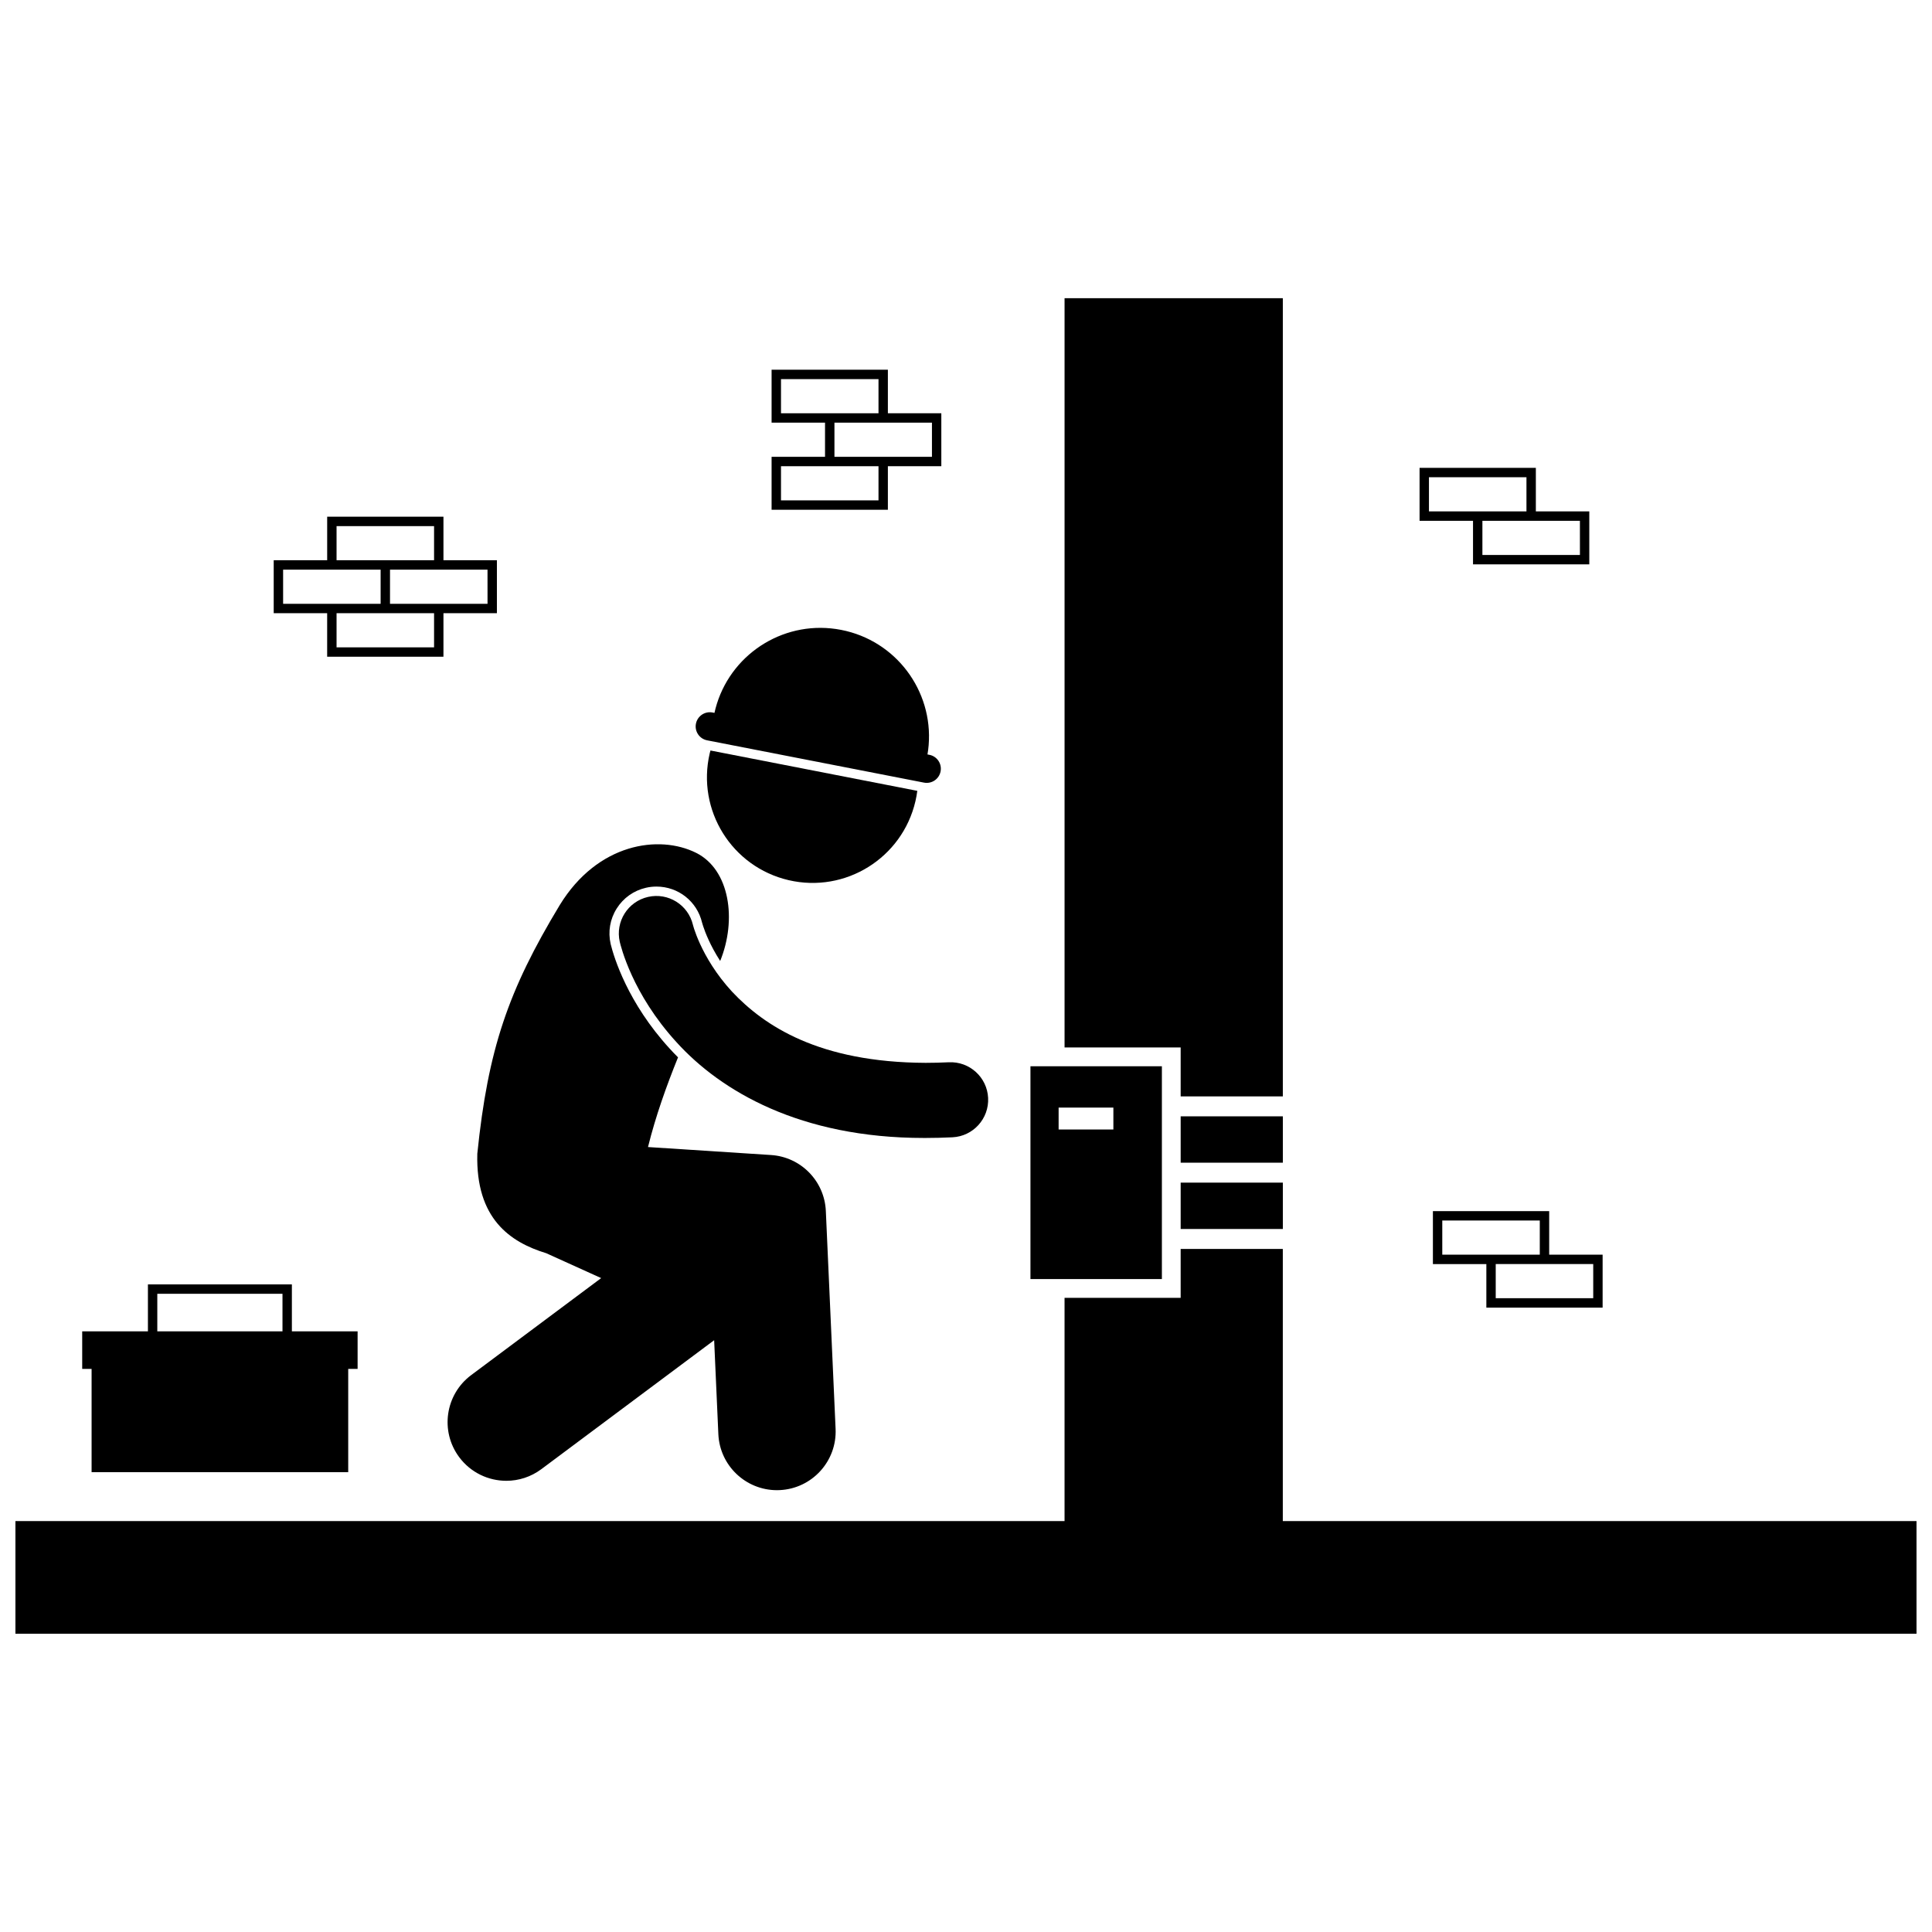
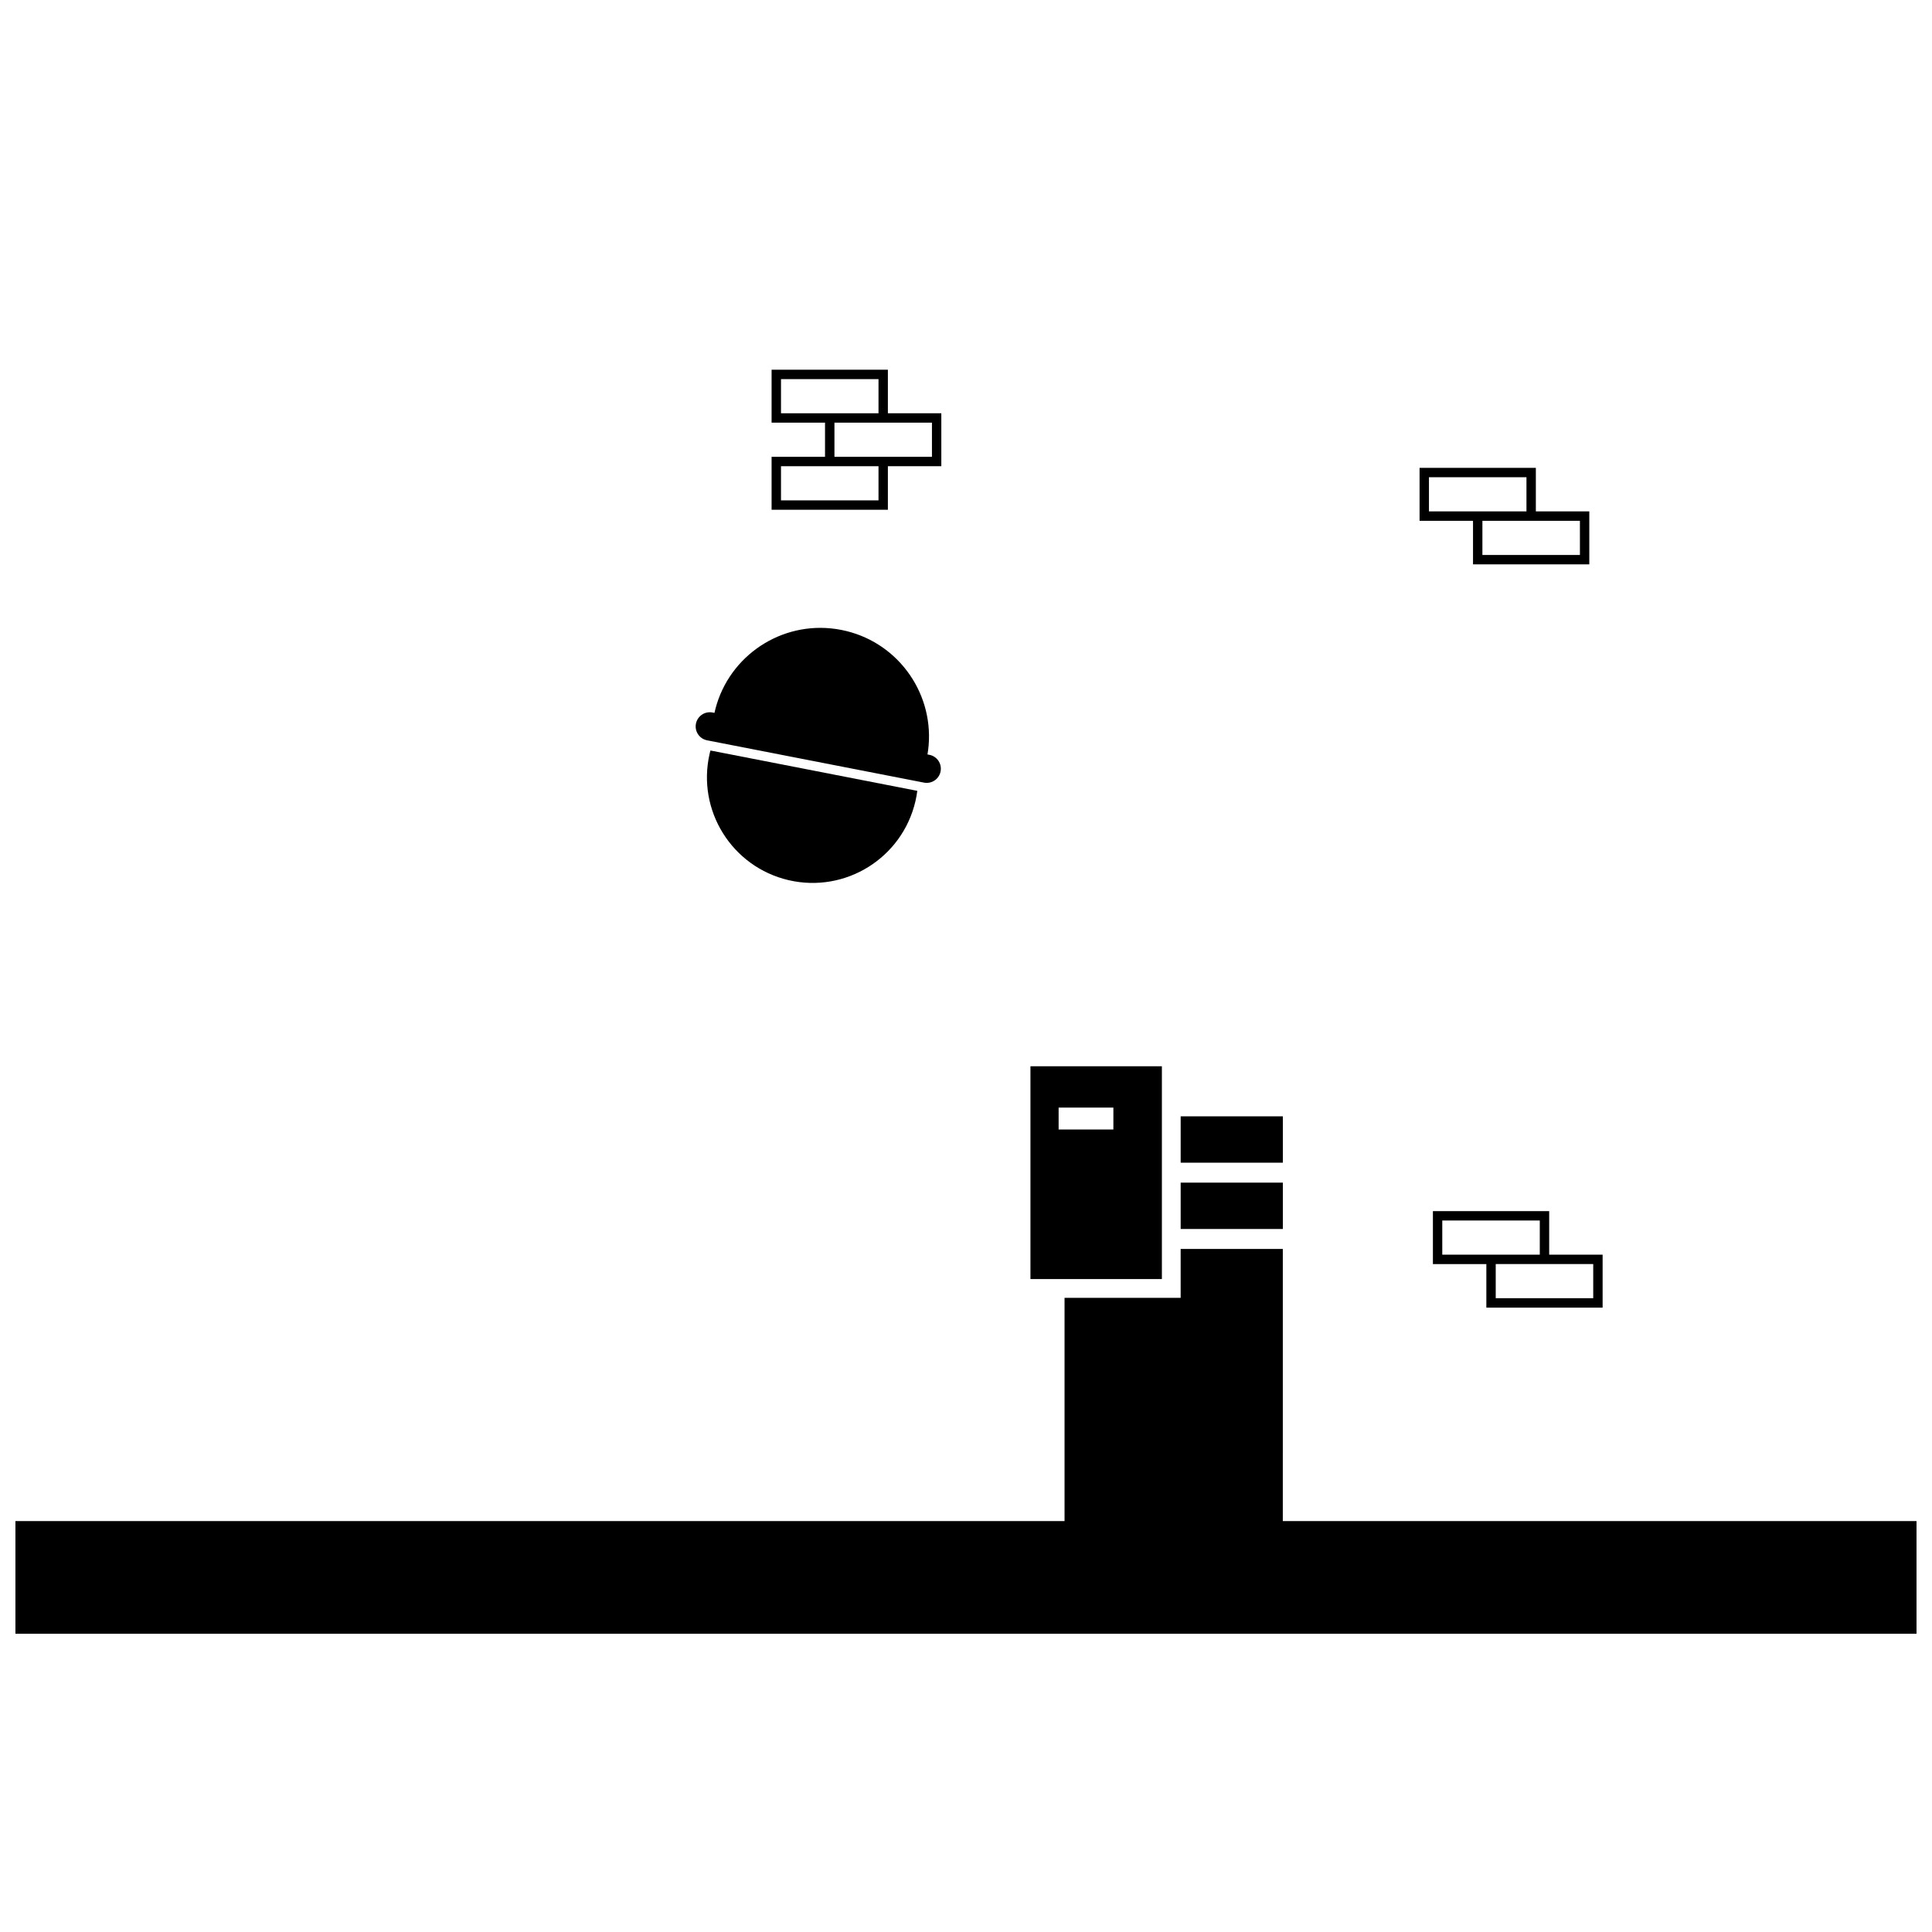
<svg xmlns="http://www.w3.org/2000/svg" width="800px" height="800px" version="1.1" viewBox="144 144 512 512">
  <defs>
    <clipPath id="a">
      <path d="m148.09 474h503.81v103h-503.81z" />
    </clipPath>
  </defs>
  <path d="m456.89 439.84h27.078v12.285h-27.078z" />
  <path d="m456.89 457.41h27.078v12.285h-27.078z" />
  <g clip-path="url(#a)">
    <path d="m483.96 474.98h-27.074v12.957h-30.77v59.164h-278.03v29.855h503.81v-29.855h-167.94z" />
  </g>
-   <path d="m456.89 434.55h27.074v-211.52h-57.844v198.56h30.77z" />
  <path d="m348.48 265.06v14.031h30.816v-11.543h14.164v-14.031h-14.164v-11.539h-30.816v14.027h14.16v9.055zm28.332 11.543h-25.84v-9.051h25.84zm-25.84-23.082v-9.051h25.84v9.051zm28.324 2.484h11.68v9.055h-25.84v-9.055z" />
-   <path d="m261.52 316.8v-10.297h14.164v-14.031h-14.164v-11.539h-30.816v11.539h-14.168v14.031h14.164v11.539h30.816zm11.676-12.785h-25.84v-9.051h14.16v-0.004h11.68l0.004 9.055zm-40.004-20.594h25.84v9.051h-25.84zm-14.164 20.594v-9.055h11.676v0.004h14.164v9.051zm40.004 11.543h-25.84v-9.051h25.84z" />
  <path d="m520.2 267.99v14.031h14.164v11.539h30.816v-14.031h-14.164v-11.539zm2.488 11.539v-9.055h25.84v9.055zm40.004 11.543h-25.84v-9.051h25.84l0.004 9.051z" />
  <path d="m568.71 490.53v-14.031l-14.16 0.004v-11.539h-30.816v14.031h14.164v11.539zm-2.488-2.488h-25.84v-9.051h14.164v-0.004h11.676zm-40.004-11.539v-9.055h25.84v9.055z" />
  <path d="m417.08 426.57v56.395h34.832v-56.395zm21.977 16.758h-14.512v-5.805h14.512z" />
-   <path d="m292.34 383.85c-13.695 22.672-19.008 38.223-21.848 65.902-0.453 17.199 8.691 23.438 18.262 26.363l14.562 6.594-34.449 25.707c-6.883 5.137-8.301 14.879-3.164 21.762 3.055 4.09 7.734 6.25 12.477 6.25 3.238 0 6.496-1.008 9.289-3.09l45.789-34.168 1.113 24.887c0.375 8.344 7.258 14.855 15.527 14.855 0.234 0 0.469-0.008 0.703-0.016 8.582-0.387 15.227-7.648 14.84-16.23l-2.586-57.754c-0.355-7.922-6.613-14.309-14.527-14.82l-32.602-2.113c2-8.113 4.883-16.176 7.957-23.77-0.797-0.797-1.531-1.566-2.195-2.297-11.156-12.172-14.781-24.223-15.629-27.629l-0.004-0.02-0.027-0.105c-0.738-3.242-0.176-6.574 1.598-9.387 1.77-2.812 4.527-4.769 7.769-5.508 0.91-0.211 1.844-0.312 2.773-0.312 5.793 0 10.766 3.938 12.094 9.578 0.066 0.238 0.148 0.516 0.277 0.902 0.258 0.793 0.727 2.082 1.461 3.684 0.695 1.52 1.695 3.438 3.055 5.551 4.445-10.895 2.566-24.199-6.387-28.66-9.793-4.883-26.07-2.586-36.129 13.844z" />
-   <path d="m327.96 390.2c-0.145-0.441-0.238-0.766-0.285-0.945-0.02-0.066-0.031-0.109-0.035-0.133-0.004-0.016-0.004-0.02-0.004-0.02-1.254-5.312-6.562-8.629-11.898-7.41-5.359 1.219-8.715 6.555-7.492 11.914 0.258 1.027 3.219 13.699 15.078 26.637 11.73 12.922 32.742 25.324 65.492 25.328h0.484c2.312 0 4.68-0.059 7.106-0.176 5.488-0.266 9.723-4.934 9.457-10.426-0.266-5.488-4.934-9.723-10.422-9.457-2.121 0.102-4.168 0.152-6.141 0.152-28.242-0.121-42.762-9.77-51.332-18.898-4.242-4.609-6.891-9.23-8.441-12.613-0.773-1.691-1.273-3.066-1.566-3.953z" />
  <path d="m332.08 343.65c-3.504 15.055 5.859 30.098 20.91 33.602 15.055 3.504 30.098-5.856 33.605-20.91 0.215-0.918 0.379-1.84 0.5-2.758l-54.816-10.691c-0.07 0.254-0.141 0.5-0.199 0.758z" />
  <path d="m333.98 330.51c-0.246 0.785-0.461 1.59-0.641 2.41l-0.508-0.098c-2.035-0.398-4.004 0.934-4.402 2.969-0.398 2.035 0.93 4.008 2.965 4.402l0.492 0.098 56.488 11.016 0.488 0.094c2.039 0.398 4.008-0.93 4.402-2.965s-0.93-4.008-2.965-4.402l-0.508-0.098c0.141-0.828 0.246-1.652 0.312-2.473 1.168-14.406-8.648-27.703-23.176-30.535-14.523-2.84-28.621 5.793-32.949 19.582z" />
-   <path d="m236.28 534.14v-27.367h2.488v-9.953h-17.418v-12.441h-38.148v12.441h-17.418v9.953h2.488v27.367zm-50.594-47.273h33.176v9.953h-33.176z" />
</svg>